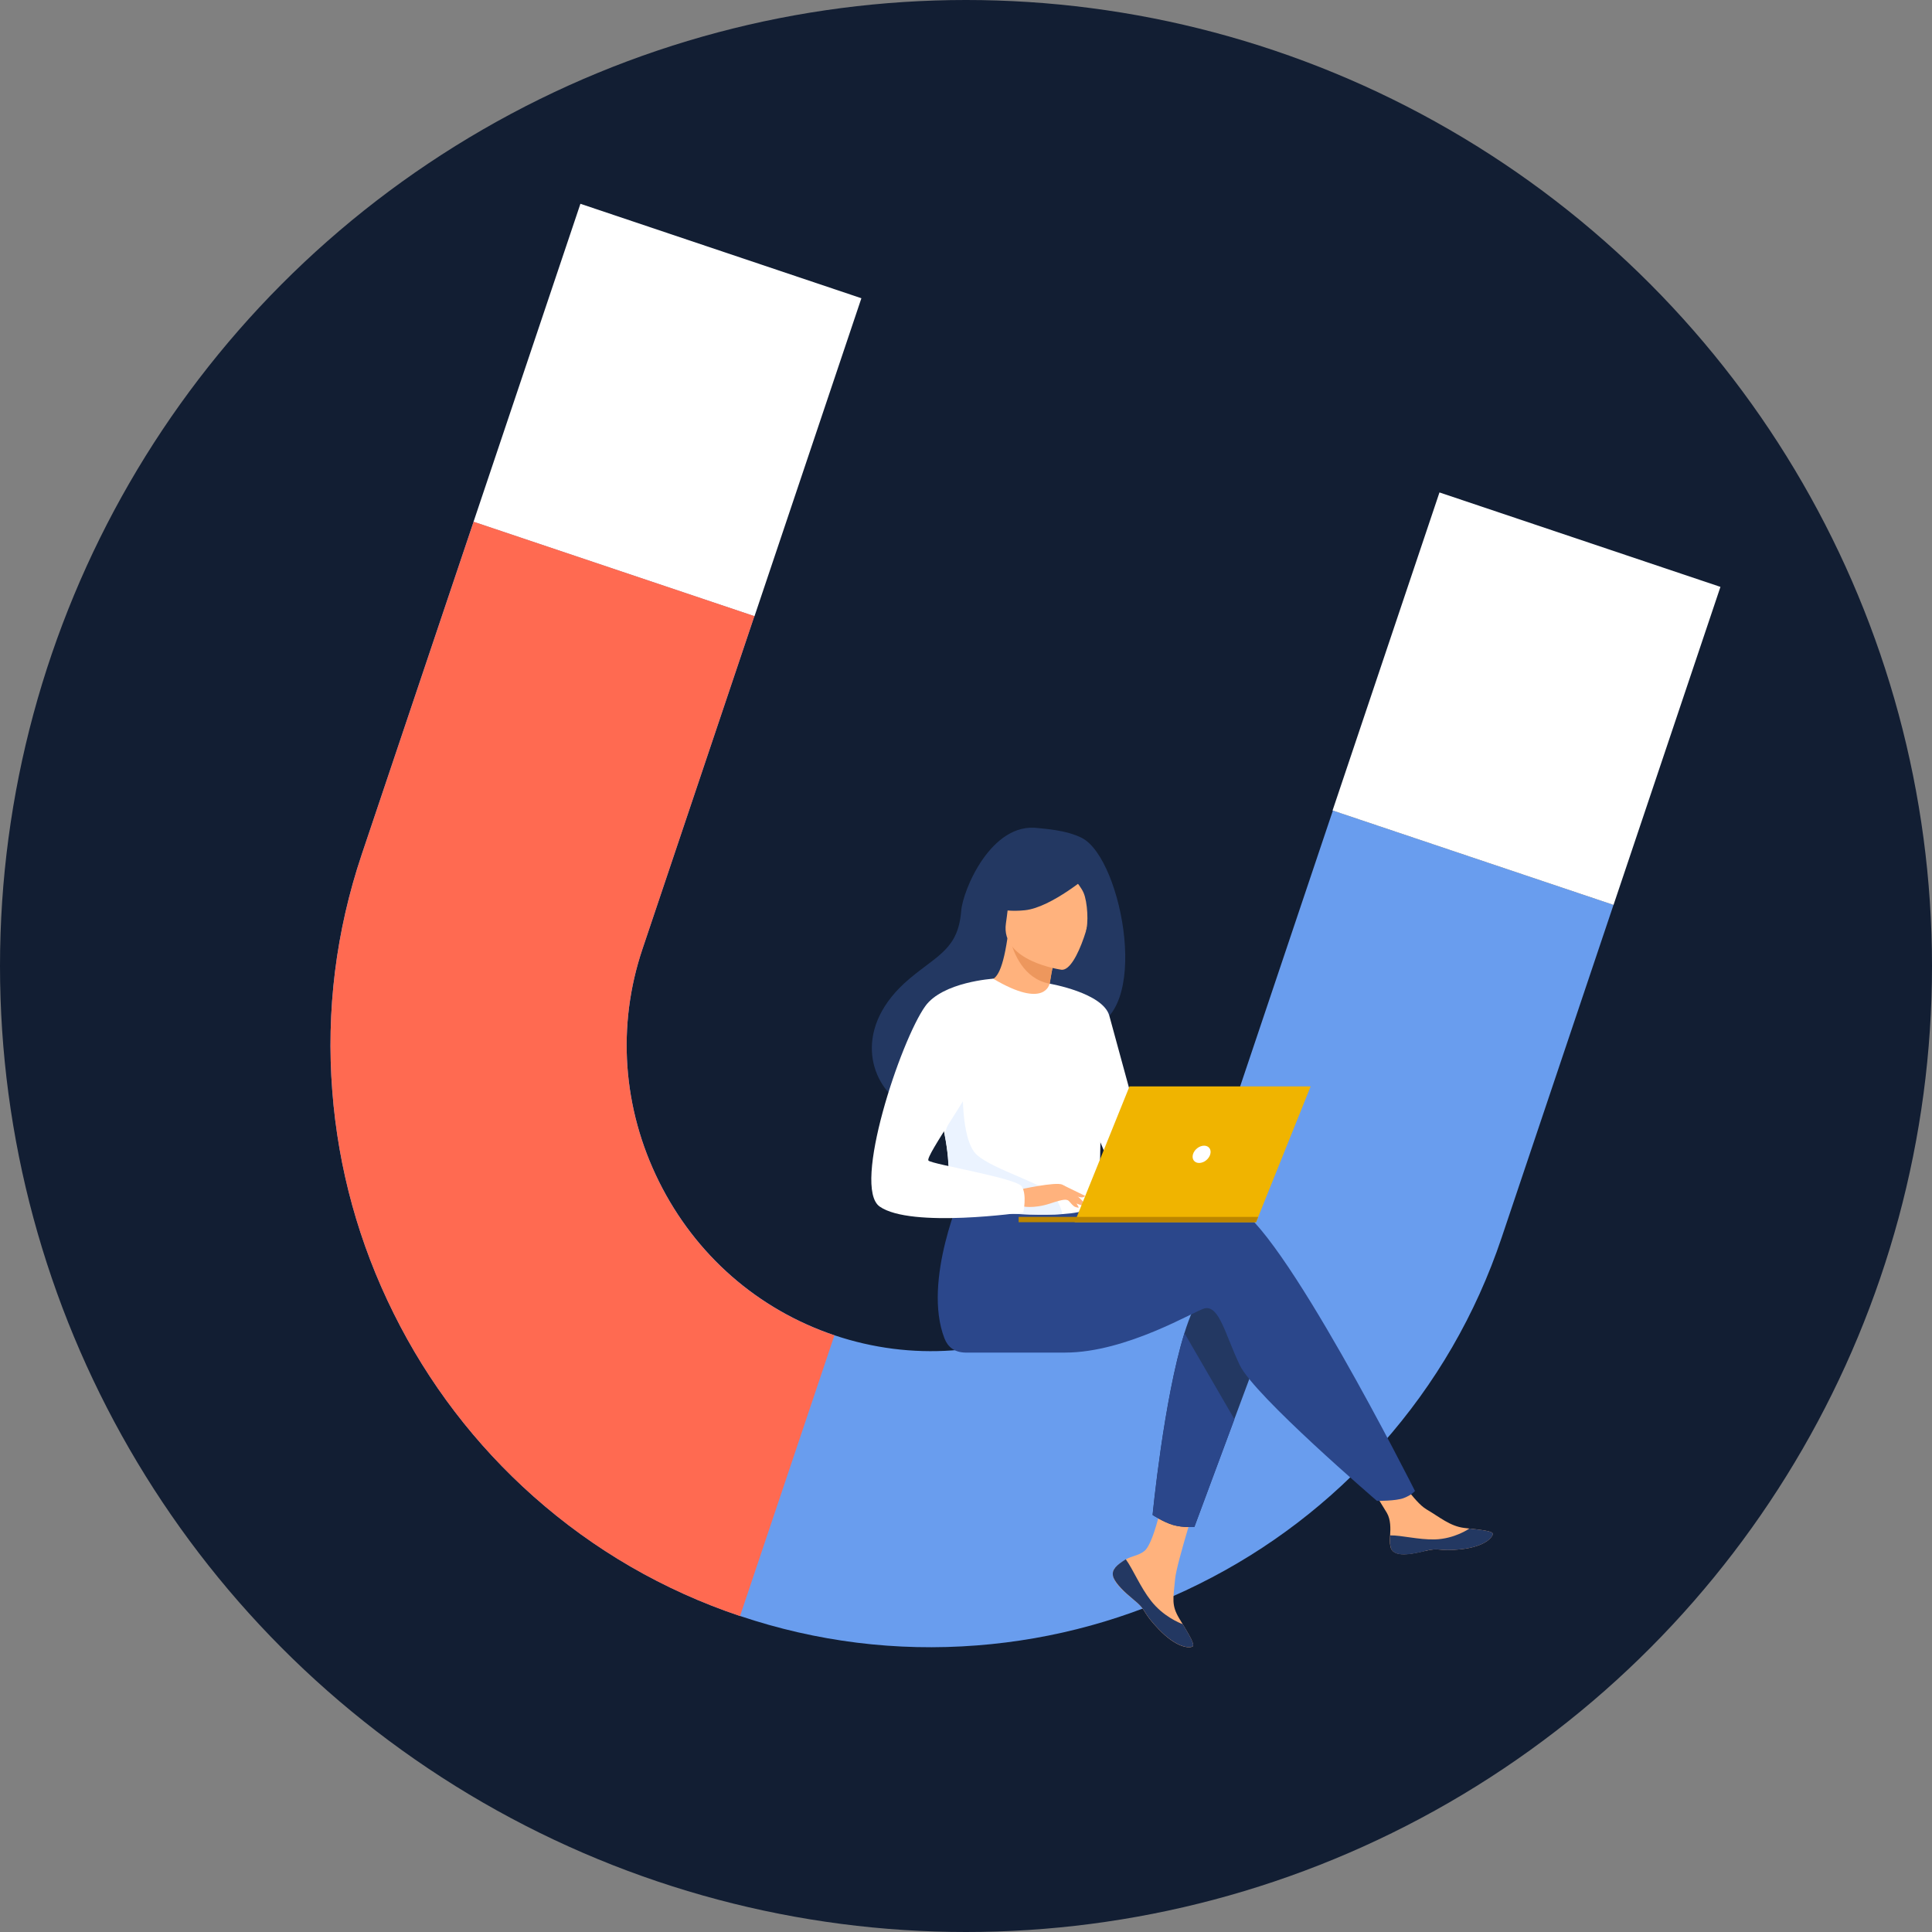
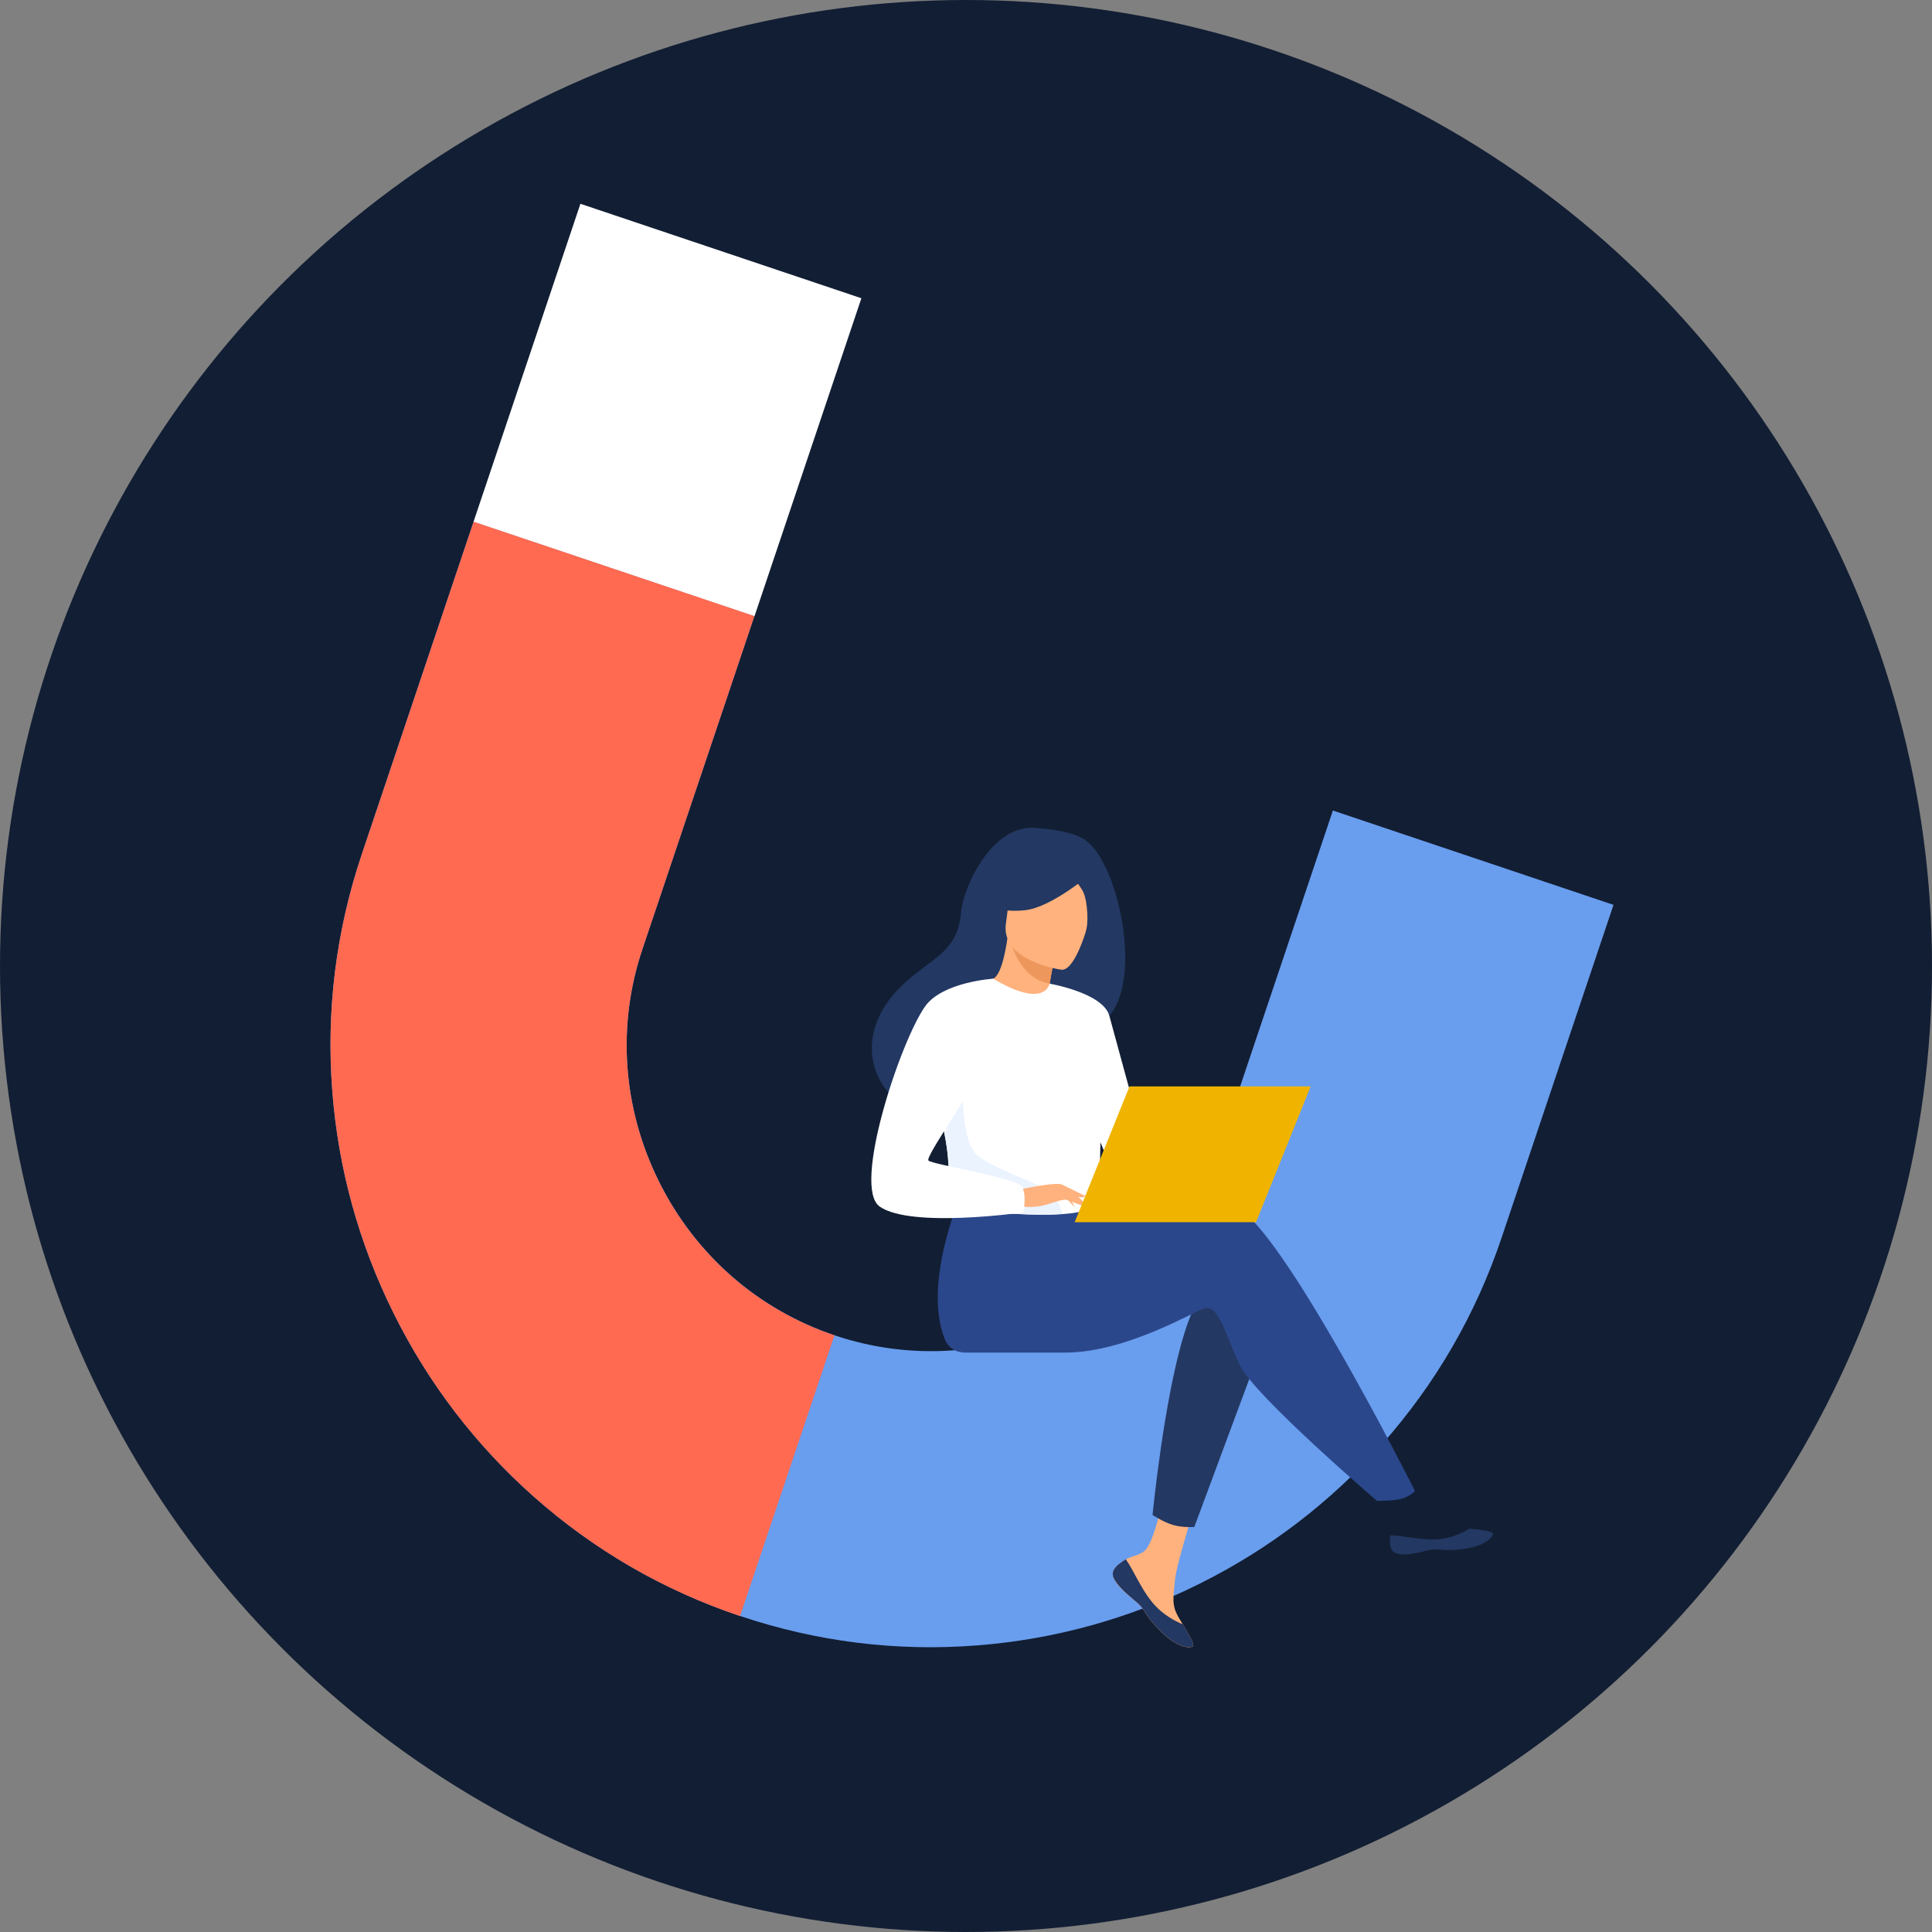
<svg xmlns="http://www.w3.org/2000/svg" id="Layer_2" viewBox="0 0 210 210">
  <rect x="0" y="0" width="210" height="210" fill="#808080" stroke="none" />
  <defs>
    <style>.cls-1{fill:#ed975d;}.cls-2{fill:#ebf3ff;}.cls-3{fill:#fff;}.cls-4{fill:#ffb27d;}.cls-5{fill:#f0b400;}.cls-6{fill:#ff6a51;}.cls-7{fill:#699dee;}.cls-8{fill:#bc8600;}.cls-9{fill:#121e33;}.cls-10{fill:#233862;}.cls-11{fill:#2b478b;}</style>
  </defs>
  <g id="Content">
    <g>
      <circle class="cls-9" cx="105" cy="105" r="105" />
      <g>
        <g>
          <path class="cls-7" d="m175.38,98.36l-12.16,36.17c-2.8,8.34-7.18,15.89-13,22.45-5.61,6.31-12.3,11.43-19.9,15.2-7.6,3.78-15.72,6.02-24.14,6.67-8.75.68-17.41-.4-25.74-3.2-8.34-2.8-15.89-7.18-22.45-13-6.31-5.61-11.43-12.3-15.2-19.9-3.78-7.6-6.02-15.72-6.67-24.14-.68-8.74.4-17.41,3.2-25.74l12.16-36.17,30.52,10.26-12.16,36.17c-2.81,8.34-2.17,17.33,1.79,25.3,3.96,7.97,10.74,13.9,19.08,16.71,8.35,2.81,17.33,2.17,25.3-1.79,7.97-3.96,13.9-10.74,16.71-19.08l12.16-36.17,30.52,10.26Z" />
          <rect class="cls-3" x="56.44" y="26.33" width="32.22" height="36.47" transform="translate(17.98 -20.79) rotate(18.58)" />
-           <rect class="cls-3" x="149.81" y="57.71" width="32.22" height="36.47" transform="translate(32.85 -48.91) rotate(18.58)" />
          <path class="cls-6" d="m90.7,145.14l-10.26,30.52c-8.34-2.8-15.89-7.18-22.45-13-6.31-5.61-11.43-12.3-15.2-19.9-3.78-7.6-6.02-15.72-6.67-24.14-.68-8.74.4-17.41,3.2-25.74l12.16-36.17,30.52,10.26-12.16,36.17c-2.81,8.34-2.17,17.33,1.79,25.3,3.96,7.97,10.74,13.9,19.08,16.71Z" />
        </g>
        <g>
          <g>
            <path class="cls-4" d="m121.22,170.41c-.29.33-.33.7-.18,1.09,0,0,0,0,0,0,.26.73,1.14,1.54,2.15,2.36.13.1.24.2.34.29.03.02.05.05.08.07.02.02.04.04.06.05.94.87.59,1.07,2.29,2.84,1.94,2.01,3.27,2.05,3.65,1.87.32-.16-.33-1.22-1.05-2.43-.03-.06-.07-.12-.11-.18-.1-.16-.19-.32-.29-.48-.85-1.44-.63-2.12-.43-4.27.16-1.75,2.72-9.76,2.72-9.76l-3.71-.64s-1.12,6.38-2.35,7.37c-.66.52-1.39.53-2.03.92-.04.03-.09.05-.13.08-.36.24-.73.48-1.02.82Z" />
            <path class="cls-10" d="m121.22,170.41c-.29.33-.33.7-.18,1.09,0,0,0,0,0,0,.32.73,1.17,1.54,2.15,2.35.13.11.24.2.34.29.03.02.05.05.08.07.02.02.04.04.06.05.94.87.59,1.07,2.29,2.84,1.94,2.01,3.27,2.05,3.65,1.87.32-.16-.33-1.22-1.05-2.43-.38-.14-2.13-.85-3.45-2.54-1.17-1.49-1.94-3.4-2.74-4.51-.04.03-.09.05-.13.08-.36.24-.73.48-1.02.82Z" />
-             <path class="cls-4" d="m151.13,168.09c.23,1.15,1.86.95,3.68.51,1.82-.45,1.39.08,3.99-.2,2.6-.29,3.38-1.26,3.46-1.64.07-.34-1.21-.46-2.59-.62-.17-.02-.35-.04-.52-.06-1.55-.19-2.69-1.2-4.1-2.02-1.34-.78-3.33-3.96-3.33-3.96l-3.56.28s1.87,2.84,2.59,4.07c.42.73.4,1.68.35,2.43-.03.4-.05.81.03,1.22Z" />
            <path class="cls-10" d="m154.82,168.6c1.82-.45,1.39.08,3.99-.2,2.6-.29,3.38-1.26,3.46-1.64.07-.34-1.21-.46-2.59-.62v.03s-1.57,1.1-3.73,1.16c-1.76.04-3.63-.46-4.84-.44-.03.4-.05.81.03,1.22.23,1.15,1.86.95,3.68.51Z" />
            <path class="cls-10" d="m137.49,145.33l-3.33,8.95-4.34,11.69s-1.18.11-2.31-.21c-1.04-.3-2.23-1.09-2.23-1.09,0,0,1.21-12.55,3.46-19.76.58-1.85,1.22-3.35,1.94-4.19,3.49-4.12,6.82,4.6,6.82,4.6Z" />
            <path class="cls-11" d="m134.11,131.11c-2.18-.7-8.4.2-14.64,1.42l-1.31-2.16-13.49-1.05s-4.45,9.87-2.01,16.16c.36.92,1.07,1.52,2.28,1.54,0,0,.2,0,.2,0,0,0,8.03,0,10.64,0,6.71,0,14.2-4.61,15.17-4.81,1.59-.32,2.22,2.85,3.81,6.18,1.59,3.33,14.91,14.75,14.91,14.75,0,0,2.05.02,2.89-.3.91-.34,1.24-.78,1.24-.78,0,0-14.76-29.37-19.68-30.95Z" />
            <path class="cls-10" d="m117.63,91.1c-1.73-.91-4.36-1.03-4.78-1.09-5.11-.69-8.19,6.74-8.37,8.99-.33,4.15-2.53,4.78-5.62,7.38-6.19,5.21-4.38,11.26-.99,13.51,2.03,1.35,5.61,0,5.61,0,.05.04,9.8-5.45,14.6-8.09,7.2-1.02,3.95-18.39-.45-20.7Z" />
            <path class="cls-4" d="m114.06,109.55s-2.36.83-3.96.12c-1.5-.66-2.64-3.13-2.61-3.13.68-.03,1.43-.63,2.01-4.54l.29.1,4.89,1.76s-.35,1.57-.58,3.06c-.19,1.25-.3,2.45-.03,2.63Z" />
            <path class="cls-1" d="m114.67,103.86s-.35,1.57-.58,3.06c-2.81-.51-3.91-3.3-4.3-4.82l4.89,1.76Z" />
            <path class="cls-4" d="m115.4,105.41s-6.68-.9-6.06-5.05c.62-4.15.18-7.07,4.47-6.67,4.29.4,4.88,2.11,5.01,3.54.13,1.44-1.67,8.3-3.43,8.18Z" />
            <path class="cls-10" d="m118.58,94.96s-4.28,3.69-7.19,3.98c-2.91.3-4.01-.64-4.01-.64,0,0,1.72-1.42,2.75-3.72.3-.68.95-1.14,1.69-1.21,2.08-.18,6.02-.26,6.77,1.58Z" />
            <path class="cls-10" d="m115.9,94.63s1.43,1.38,1.88,2.41c.43.99.57,3.36.22,4.3,0,0,2.23-4.34.97-6.44-1.34-2.23-3.07-.27-3.07-.27Z" />
            <path class="cls-3" d="m119.68,119.4c-.2,13.53-.06,10.7-1.54,11.99-.36.31-1.36.49-2.68.58-4.15.28-11.44-.41-11.72-1.17-.96-2.65-.28-3.48-1.08-7.54-.08-.43-.19-.9-.31-1.41-.67-2.79-1.31-3.74,1.05-8.22,2.14-4.06,4.37-7.35,4.57-7.24,5.65,3.35,6.11.53,6.11.53,0,0,5.7,5.88,5.6,12.48Z" />
-             <path class="cls-11" d="m134.17,154.28l-4.34,11.69s-1.18.11-2.31-.21c-1.04-.3-2.23-1.09-2.23-1.09,0,0,1.21-12.55,3.46-19.76l5.43,9.36Z" />
            <path class="cls-3" d="m114.08,106.92s5.81.99,6.5,3.49c.68,2.5,4.7,17.22,4.7,17.22,0,0-2.96.53-4.32-.83-1.37-1.37-4.75-12.67-4.75-12.67l-2.13-7.21Z" />
            <path class="cls-2" d="m115.47,131.96c-4.15.28-11.44-.41-11.72-1.17-.96-2.65-.28-3.48-1.08-7.54l2-5.64s-.33,6.27,1.52,7.93c1.85,1.65,7.58,3.19,8.48,4.57.43.66.72,1.33.8,1.86Z" />
            <path class="cls-4" d="m110.72,129.32s4.09-.91,4.75-.55c.66.36,2.27,1.69,2.48,2.15.2.46-1.47-.35-2.01-.5-.35-.09-1.28.23-1.74.38-1.93.64-3.12.31-3.12.31l-.36-1.8Z" />
            <path class="cls-3" d="m107.97,106.38s-5.5.34-7.4,2.99c-2.68,3.74-7.99,19.66-4.95,21.78,3.43,2.39,15.61.63,15.61.63,0,0,.41-1.89-.16-2.81-.56-.92-9.73-2.4-10.15-2.82-.42-.42,5.29-8.25,5.29-9.51s1.76-10.25,1.76-10.25Z" />
-             <path class="cls-4" d="m115.67,129.92s.86,1.11,1.14,1.24c.28.13.46.1.46.1l-.58-1.04-1.02-.3Z" />
+             <path class="cls-4" d="m115.67,129.92s.86,1.11,1.14,1.24l-.58-1.04-1.02-.3Z" />
            <path class="cls-4" d="m115.47,128.78l2.49,1.21s-.11.17-.41.16c-.31-.01-1.08-.3-1.08-.3l-1-1.07Z" />
          </g>
          <g>
            <g>
              <polygon class="cls-5" points="116.81 132.85 136.53 132.85 142.46 118.09 122.77 118.09 116.81 132.85" />
-               <polygon class="cls-8" points="136.76 132.27 110.72 132.27 110.72 132.85 136.53 132.85 136.76 132.27" />
            </g>
-             <path class="cls-3" d="m131.55,125.47c.15-.52-.15-.94-.67-.94s-1.06.42-1.21.94c-.15.52.15.94.67.94s1.06-.42,1.21-.94Z" />
          </g>
        </g>
      </g>
    </g>
  </g>
</svg>